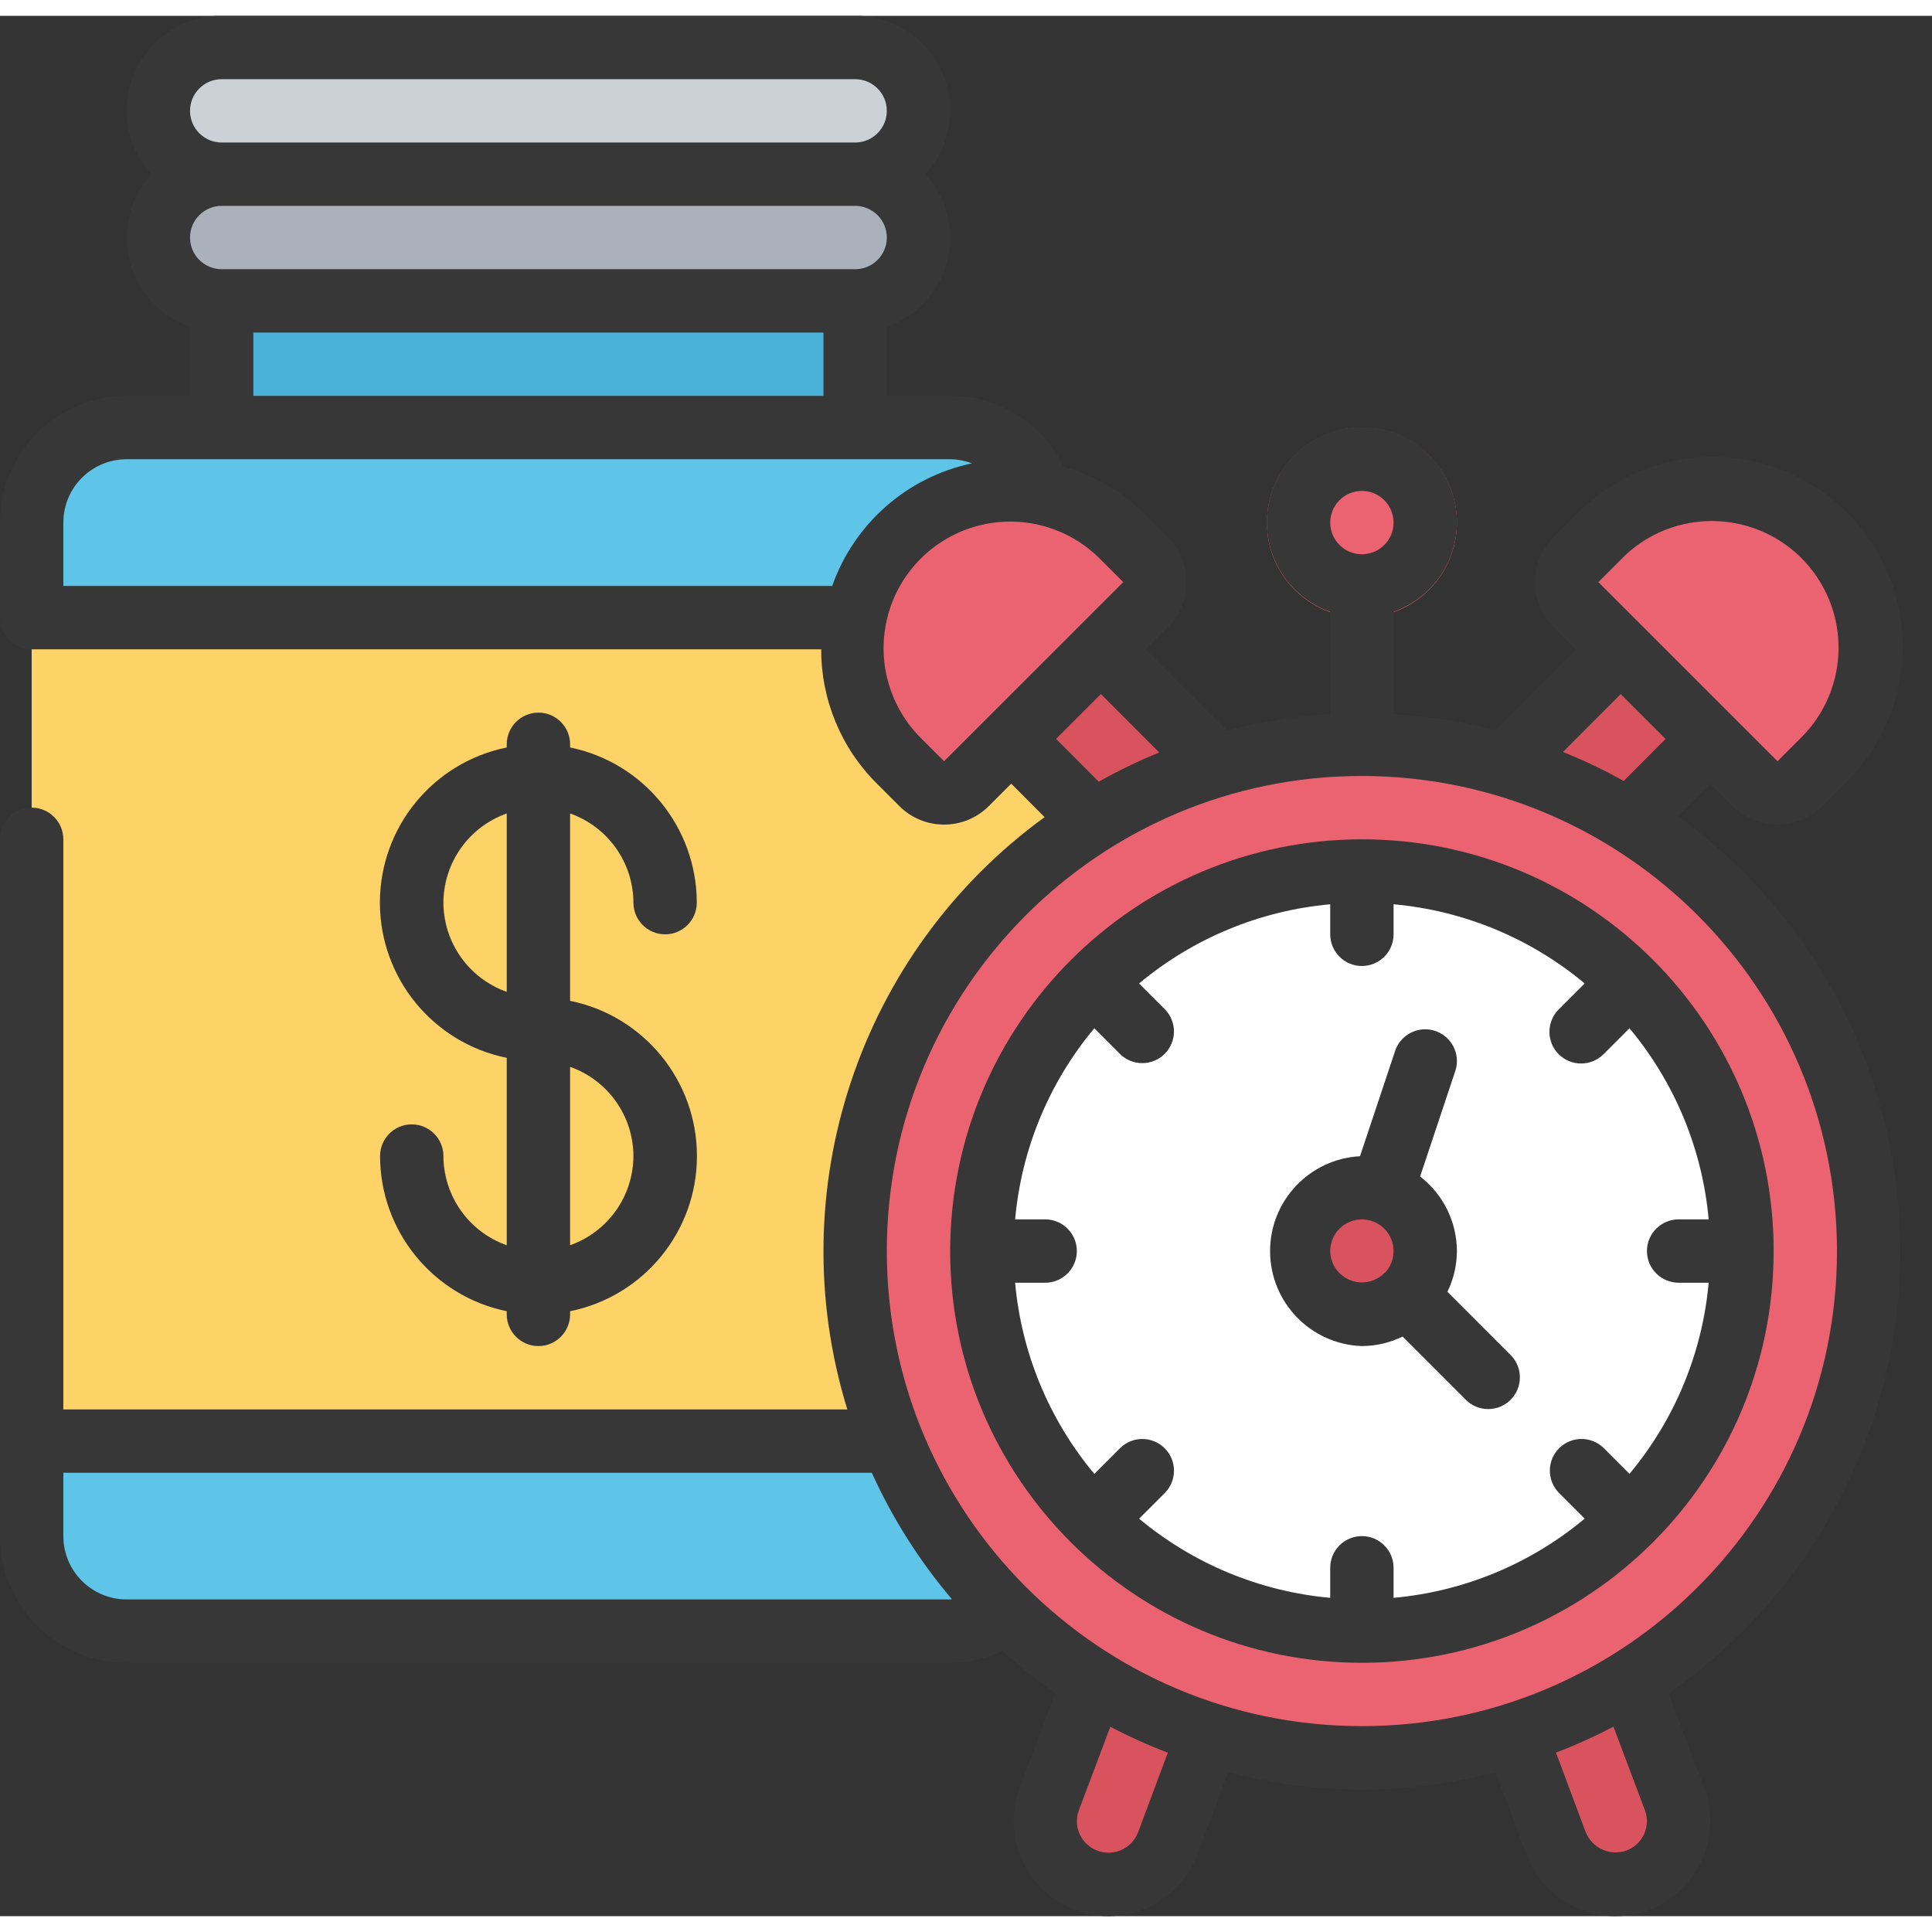
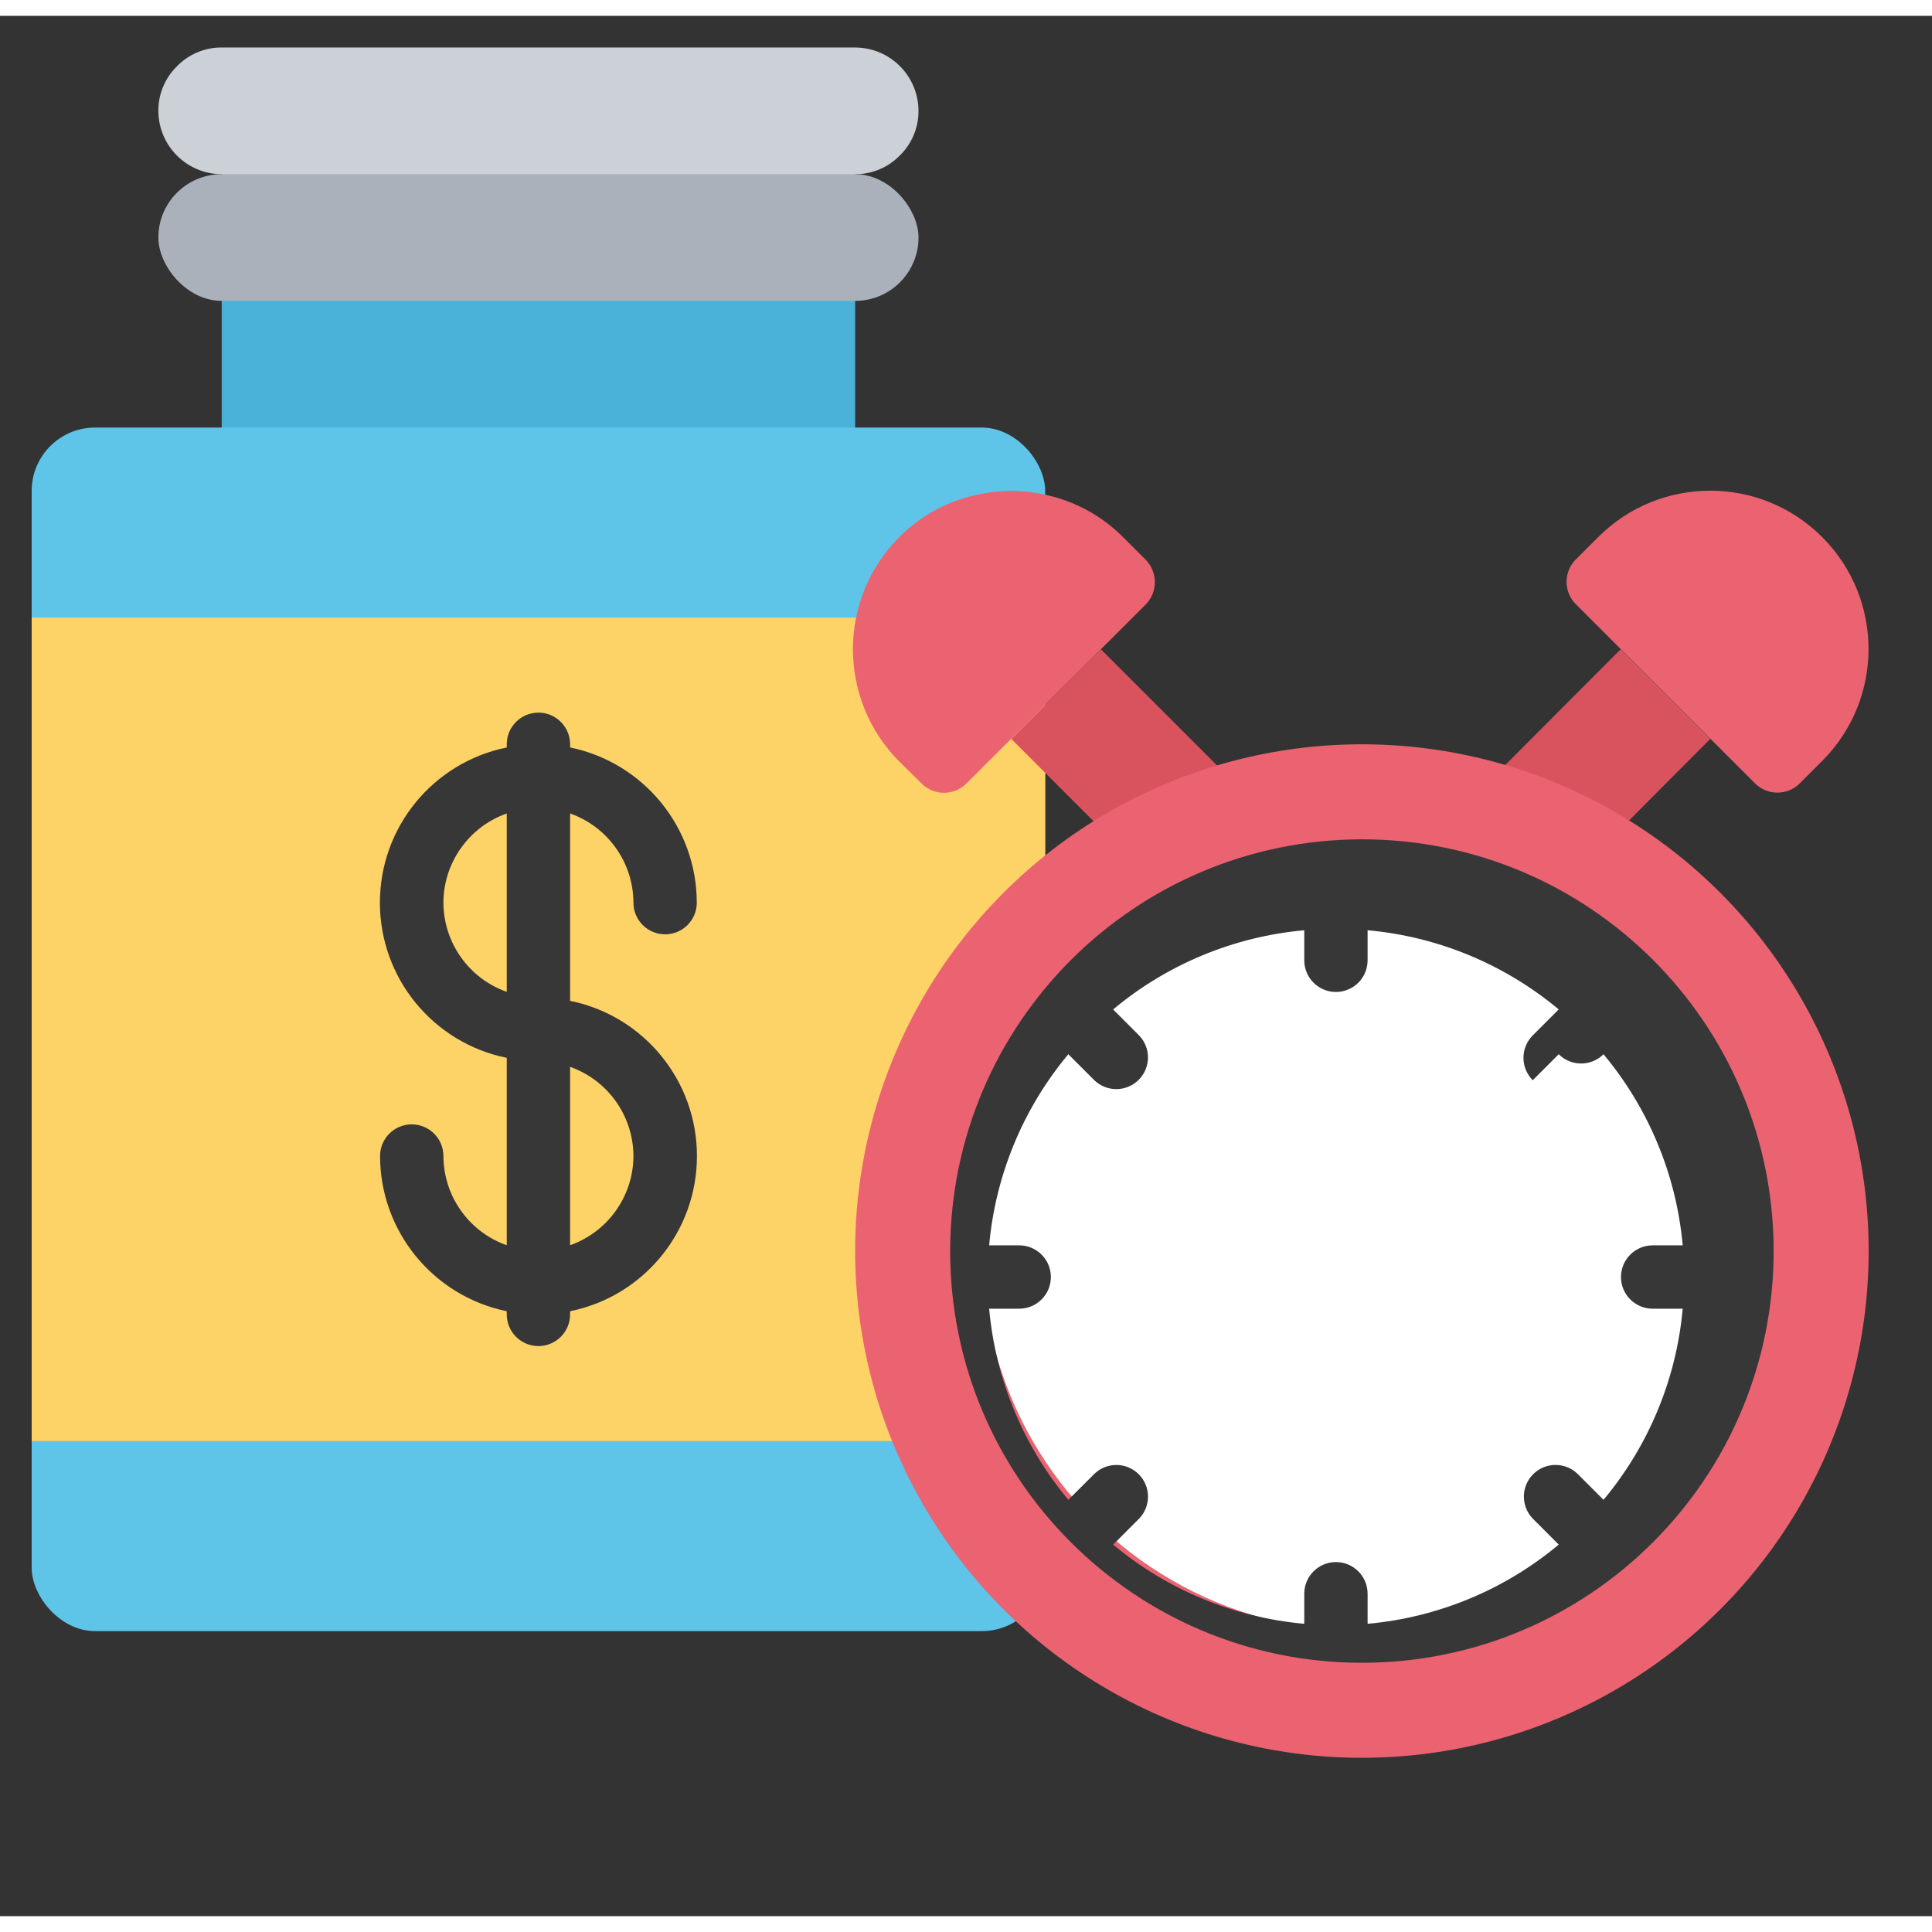
<svg xmlns="http://www.w3.org/2000/svg" height="512" viewBox="0 0 61 60" width="512">
  <rect x="0" y="0" width="61" height="60" fill="#333333" stroke="none" />
  <g id="016---Save-Over-Time" fill="none">
    <path id="Path" d="m29 3c.003.531-.21 1.04-.59 1.41-.37.38-.879.593-1.41.59v1h-20v-1c-1.103-.003-1.997-.897-2-2-.003-.531.21-1.04.59-1.41.37-.38.879-.593 1.41-.59h20c1.103.003 1.997.897 2 2z" fill="#cbd1d7" />
    <path id="Rectangle" d="m7 8h20v6h-20z" fill="#4ab1d9" />
    <rect id="Rectangle" fill="#5ec4e8" height="38" rx="2" width="32" x="1" y="13" />
    <path id="Path" d="m33 19h-6.65-25.35v26h32z" fill="#fdd267" />
-     <path id="Path" d="m34.53 52.58-1.4 3.72c-.188.496-.169 1.046.05 1.528s.623.857 1.12 1.042c.223.086.461.131.7.13.833-.001 1.578-.519 1.87-1.3l1.29-3.45h9.68l1.29 3.45c.292.781 1.037 1.299 1.87 1.3.239.001.477-.044.7-.13.497-.184.9-.559 1.12-1.042s.238-1.033.05-1.528l-1.4-3.72z" fill="#d9535f" />
    <path id="Path" d="m54 22.83-2.56 2.57-16.91.03-2.6-2.6 1.07-1.07 1.76-1.76 3.67 3.67 9.1-.02 3.64-3.65z" fill="#d9535f" />
    <rect id="Rectangle" fill="#abb1bb" height="4" rx="2" width="24" x="5" y="5" />
    <g fill="#eb6371">
      <path id="Path" d="m55.061 15.439c2.761 0 5 2.239 5 5v1c0 .552-.448 1-1 1h-8c-.552 0-1-.448-1-1v-1c0-2.761 2.239-5 5-5z" transform="matrix(.707 .707 -.707 .707 29.519 -33.387)" />
      <path id="Path" d="m36.17 18.59-5.66 5.65c-.39.388-1.02.388-1.41 0l-.71-.7c-1.946-1.959-1.946-5.121 0-7.08.71-.713 1.62-1.191 2.61-1.37.661-.13 1.343-.12 2 .03.933.198 1.787.664 2.46 1.34l.71.71c.39.393.39 1.027 0 1.42z" />
-       <circle id="Oval" cx="43" cy="16" r="3" />
      <circle id="Oval" cx="43" cy="39" r="16" />
    </g>
    <circle id="Oval" cx="43" cy="39" fill="#fff" r="12" />
-     <path id="Path" d="m45 39c-.001.186-.028.371-.08.55-.191.661-.709 1.179-1.37 1.37-.179.052-.364.079-.55.08-1.042.013-1.92-.776-2.017-1.814-.097-1.038.62-1.976 1.647-2.156.122-.02.246-.03.37-.03.559.002 1.092.237 1.47.65.342.366.532.849.53 1.35z" fill="#d9535f" />
-     <path id="Shape" d="m54.707 24.949c.781.781 2.047.781 2.828 0l.707-.707c1.56-1.506 2.185-3.737 1.636-5.835-.549-2.098-2.187-3.736-4.285-4.285-2.098-.549-4.329.076-5.835 1.636l-.707.707c-.781.781-.781 2.047 0 2.828l.707.707-2.543 2.55c-1.053-.27-2.13-.437-3.215-.5v-3.234c1.378-.487 2.204-1.896 1.957-3.336-.247-1.44-1.496-2.493-2.957-2.493s-2.71 1.053-2.957 2.493c-.247 1.44.579 2.849 1.957 3.336v3.235c-1.102.063-2.195.234-3.263.512l-2.564-2.563.706-.706c.781-.781.781-2.047 0-2.828l-.707-.707c-.72-.721-1.612-1.246-2.592-1.525-.665-1.371-2.056-2.239-3.58-2.234h-2v-2.184c.946-.327 1.664-1.109 1.909-2.079s-.013-1.999-.689-2.737c.799-.876 1.004-2.142.523-3.225-.481-1.084-1.558-1.78-2.743-1.775h-20c-1.186-.005-2.262.691-2.743 1.775-.481 1.084-.276 2.349.523 3.225-.676.738-.935 1.767-.689 2.737s.963 1.752 1.909 2.079v2.184h-2c-2.209 0-4 1.791-4 4v3c0 .552.448 1 1 1h24.929c-.005 1.592.629 3.12 1.758 4.242l.707.707c.781.781 2.047.781 2.828 0l.706-.706 1.054 1.057c-5.86 4.261-8.363 11.776-6.229 18.7h-24.753v-18c0-.552-.448-1-1-1s-1 .448-1 1v22c0 2.209 1.791 4 4 4h26c.573-.002 1.139-.13 1.658-.373.526.478 1.081.922 1.662 1.33l-1.126 2.989c-.581 1.546.199 3.27 1.743 3.854.339.133.699.201 1.063.2 1.249-.005 2.366-.78 2.807-1.949l.973-2.6c2.765.736 5.675.736 8.44 0l.973 2.6c.441 1.169 1.558 1.944 2.807 1.949.359.002.716-.064 1.051-.193.745-.278 1.349-.842 1.679-1.566s.357-1.55.076-2.294l-1.126-2.99c4.529-3.129 7.258-8.261 7.317-13.766.06-5.504-2.557-10.695-7.017-13.921l1.02-1.025zm-3.535-7.777c1.004-1.04 2.492-1.457 3.89-1.091 1.399.366 2.491 1.458 2.857 2.857.366 1.399-.051 2.886-1.091 3.89l-.706.708-5.657-5.657zm-8.172-2.172c.552 0 1 .448 1 1s-.448 1-1 1-1-.448-1-1 .448-1 1-1zm-16-7h-20c-.552 0-1-.448-1-1s.448-1 1-1h20c.552 0 1 .448 1 1s-.448 1-1 1zm-20-6h20c.552 0 1 .448 1 1s-.448 1-1 1h-20c-.552 0-1-.448-1-1s.448-1 1-1zm1 8h18v2h-18zm18.276 8h-24.276v-2c0-1.105.895-2 2-2h26c.235.003.468.047.688.13-2.045.432-3.717 1.898-4.412 3.87zm3.532 5.535-.707-.707c-1.029-1.007-1.438-2.489-1.071-3.881s1.455-2.479 2.847-2.846c1.392-.367 2.874.042 3.881 1.071l.707.707zm3.535-.706 1.416-1.416 1.841 1.846c-.655.267-1.293.575-1.909.922zm-29.343 27.171c-1.105 0-2-.895-2-2v-2h25.526c.653 1.442 1.504 2.785 2.528 3.991-.018 0-.035.009-.054.009zm31.934 7.35c-.143.377-.499.632-.902.645s-.775-.217-.943-.584c-.109-.24-.118-.513-.024-.759l.992-2.633c.588.309 1.194.583 1.815.82zm16-.7c.094.246.085.519-.024.758-.112.246-.319.436-.574.527-.512.17-1.069-.088-1.271-.588l-.938-2.511c.621-.237 1.227-.511 1.815-.82zm6.066-17.65c0 8.284-6.716 15-15 15s-15-6.716-15-15 6.716-15 15-15c8.28.009 14.991 6.72 15 15zm-6.734-14.842c-.619-.346-1.259-.651-1.917-.916l1.823-1.828 1.416 1.416z" fill="#373737" />
-     <path id="Shape" d="m30 39c0 7.18 5.82 13 13 13s13-5.82 13-13-5.82-13-13-13c-7.176.008-12.992 5.824-13 13zm19.214-6.214c.39.39 1.024.39 1.414 0l.82-.82c1.428 1.71 2.301 3.815 2.501 6.034h-.949c-.552 0-1 .448-1 1s.448 1 1 1h.949c-.2 2.219-1.072 4.324-2.5 6.034l-.82-.82c-.392-.379-1.016-.374-1.402.012s-.391 1.009-.012 1.402l.82.82c-1.71 1.429-3.816 2.301-6.035 2.501v-.949c0-.552-.448-1-1-1s-1 .448-1 1v.949c-2.219-.2-4.324-1.072-6.034-2.5l.82-.82c.379-.392.374-1.016-.012-1.402s-1.009-.391-1.402-.012l-.82.82c-1.429-1.71-2.301-3.816-2.501-6.035h.949c.552 0 1-.448 1-1s-.448-1-1-1h-.949c.2-2.219 1.072-4.324 2.5-6.034l.82.82c.392.379 1.016.374 1.402-.012s.391-1.009.012-1.402l-.82-.82c1.71-1.429 3.816-2.301 6.035-2.501v.949c0 .552.448 1 1 1s1-.448 1-1v-.949c2.219.2 4.324 1.072 6.034 2.5l-.82.82c-.188.188-.293.442-.293.708s.106.52.293.708z" fill="#373737" />
+     <path id="Shape" d="m30 39c0 7.18 5.82 13 13 13s13-5.82 13-13-5.82-13-13-13c-7.176.008-12.992 5.824-13 13zm19.214-6.214c.39.39 1.024.39 1.414 0c1.428 1.71 2.301 3.815 2.501 6.034h-.949c-.552 0-1 .448-1 1s.448 1 1 1h.949c-.2 2.219-1.072 4.324-2.5 6.034l-.82-.82c-.392-.379-1.016-.374-1.402.012s-.391 1.009-.012 1.402l.82.82c-1.71 1.429-3.816 2.301-6.035 2.501v-.949c0-.552-.448-1-1-1s-1 .448-1 1v.949c-2.219-.2-4.324-1.072-6.034-2.5l.82-.82c.379-.392.374-1.016-.012-1.402s-1.009-.391-1.402-.012l-.82.82c-1.429-1.71-2.301-3.816-2.501-6.035h.949c.552 0 1-.448 1-1s-.448-1-1-1h-.949c.2-2.219 1.072-4.324 2.5-6.034l.82.82c.392.379 1.016.374 1.402-.012s.391-1.009.012-1.402l-.82-.82c1.71-1.429 3.816-2.301 6.035-2.501v.949c0 .552.448 1 1 1s1-.448 1-1v-.949c2.219.2 4.324 1.072 6.034 2.5l-.82.82c-.188.188-.293.442-.293.708s.106.52.293.708z" fill="#373737" />
    <path id="Shape" d="m14 36c0-.552-.448-1-1-1s-1 .448-1 1c.003 2.375 1.674 4.422 4 4.9v.1c0 .552.448 1 1 1s1-.448 1-1v-.1c2.33-.473 4.005-2.522 4.005-4.9s-1.675-4.427-4.005-4.9v-5.916c1.194.422 1.995 1.549 2 2.816 0 .552.448 1 1 1s1-.448 1-1c-.003-2.375-1.674-4.422-4-4.9v-.1c0-.552-.448-1-1-1s-1 .448-1 1v.1c-2.33.473-4.005 2.522-4.005 4.9s1.675 4.427 4.005 4.9v5.917c-1.195-.422-1.995-1.55-2-2.817zm6 0c-.005 1.267-.806 2.394-2 2.816v-5.632c1.194.422 1.995 1.549 2 2.816zm-6-8c.005-1.267.806-2.394 2-2.816v5.632c-1.194-.422-1.995-1.549-2-2.816z" fill="#373737" />
-     <path id="Shape" d="m45.7 40.285c.196-.4.298-.84.3-1.285-.003-.922-.432-1.79-1.162-2.353l1.11-3.331c.113-.339.036-.713-.201-.981-.237-.267-.6-.388-.95-.316-.35.072-.636.325-.749.665l-1.108 3.322c-1.604.086-2.855 1.42-2.839 3.026.016 1.606 1.294 2.914 2.899 2.968.445-.002.885-.104 1.285-.3l2.008 2.008c.392.379 1.016.374 1.402-.012s.391-1.009.012-1.402zm-3.7-1.285c0-.451.303-.846.738-.964.435-.118.896.07 1.124.459.228.389.168.883-.147 1.205h-.015l-.008.012c-.288.276-.712.355-1.08.2s-.608-.513-.612-.912z" fill="#373737" />
  </g>
</svg>